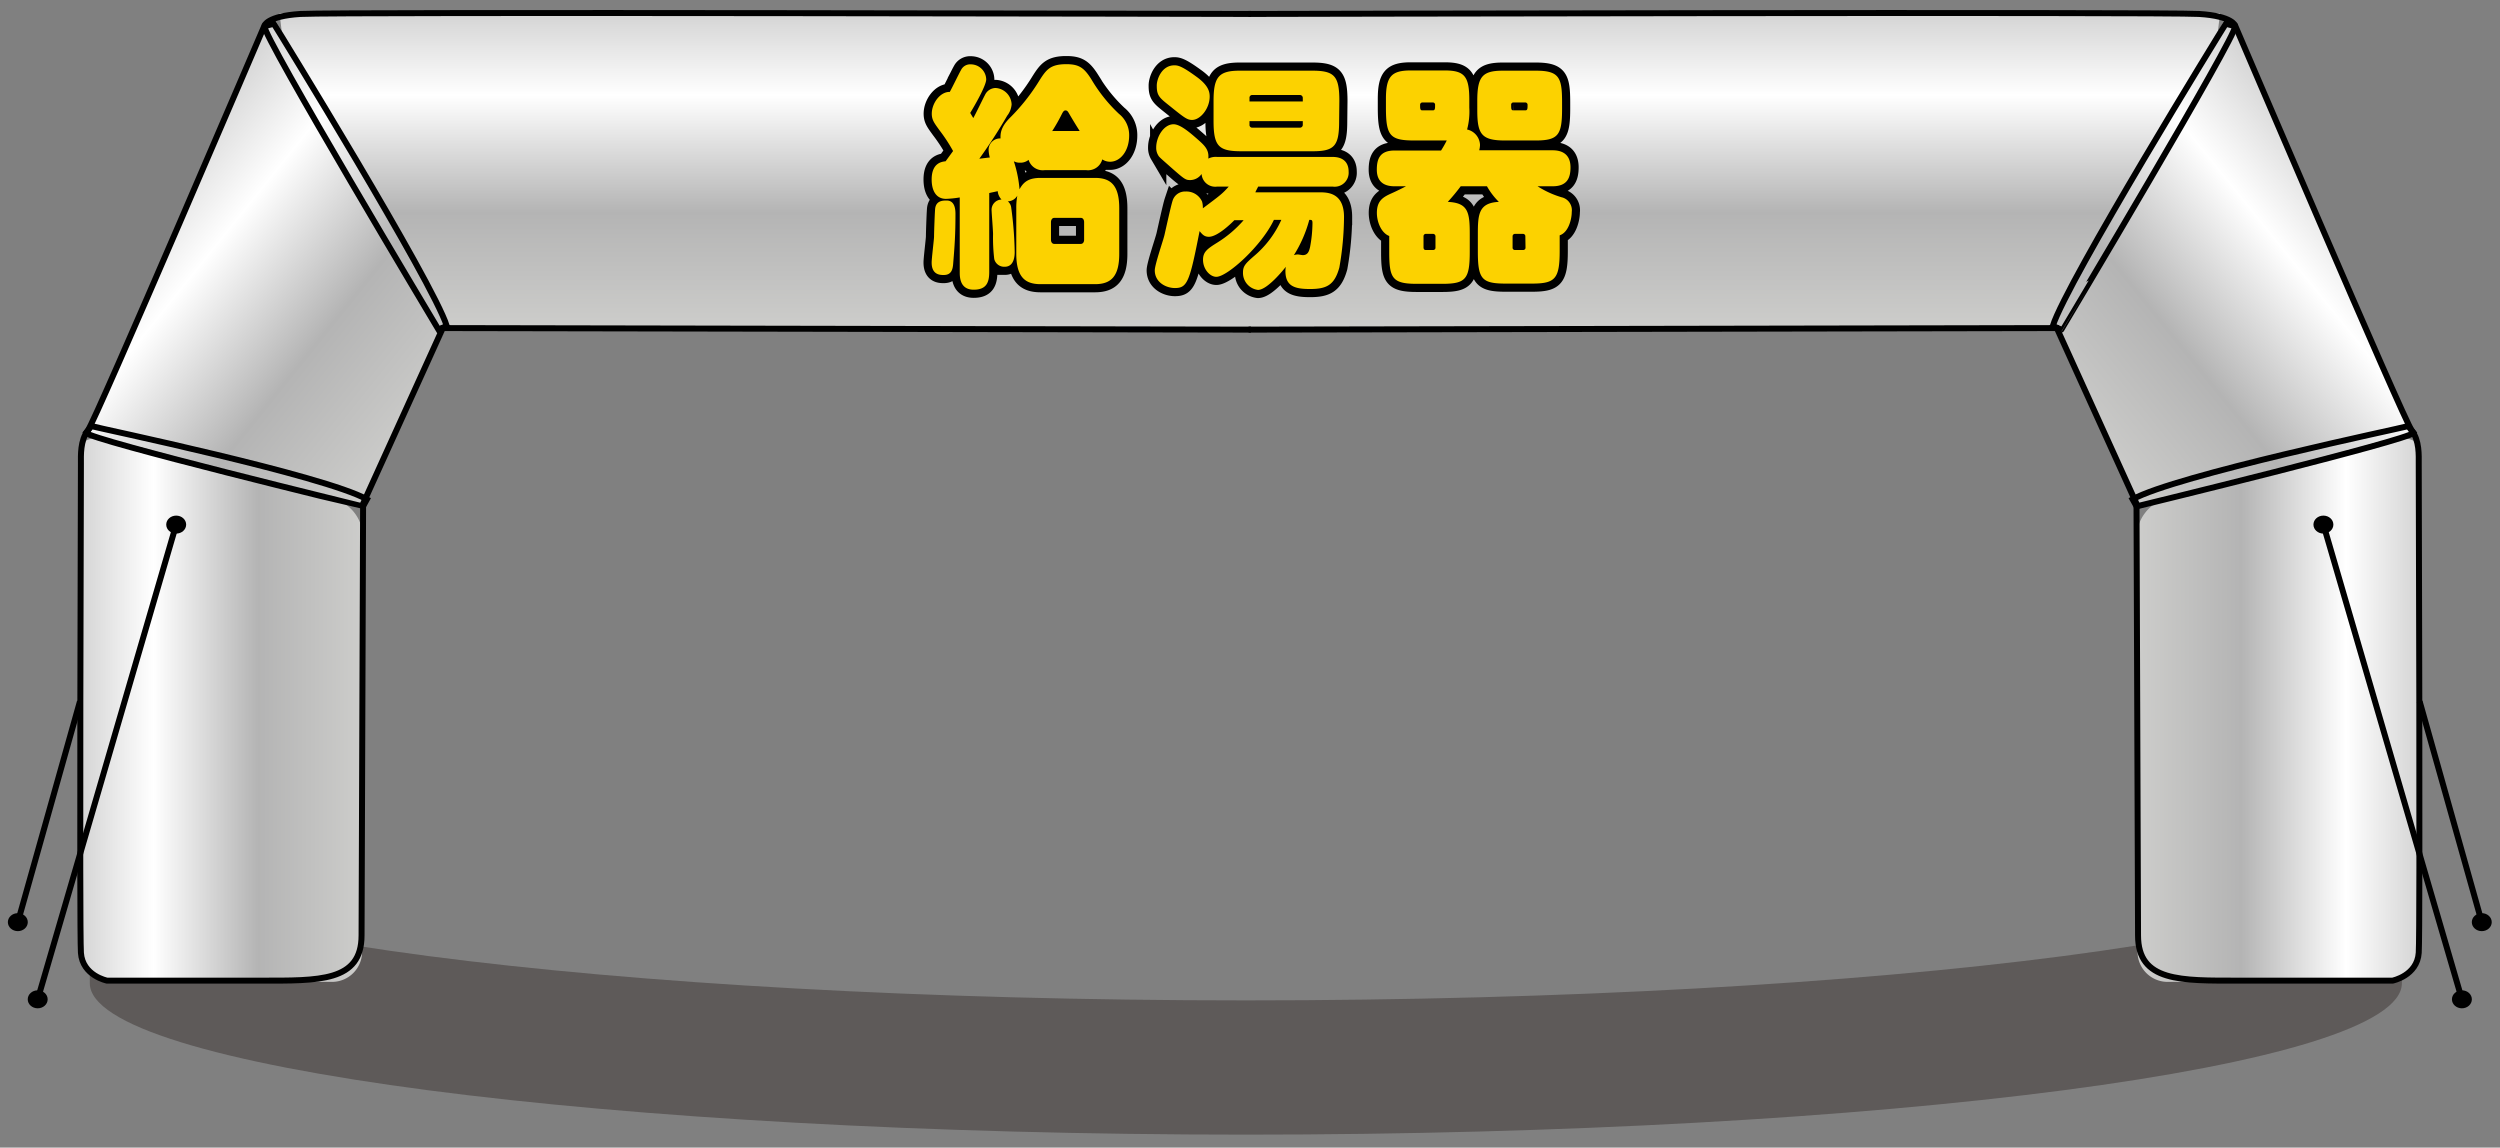
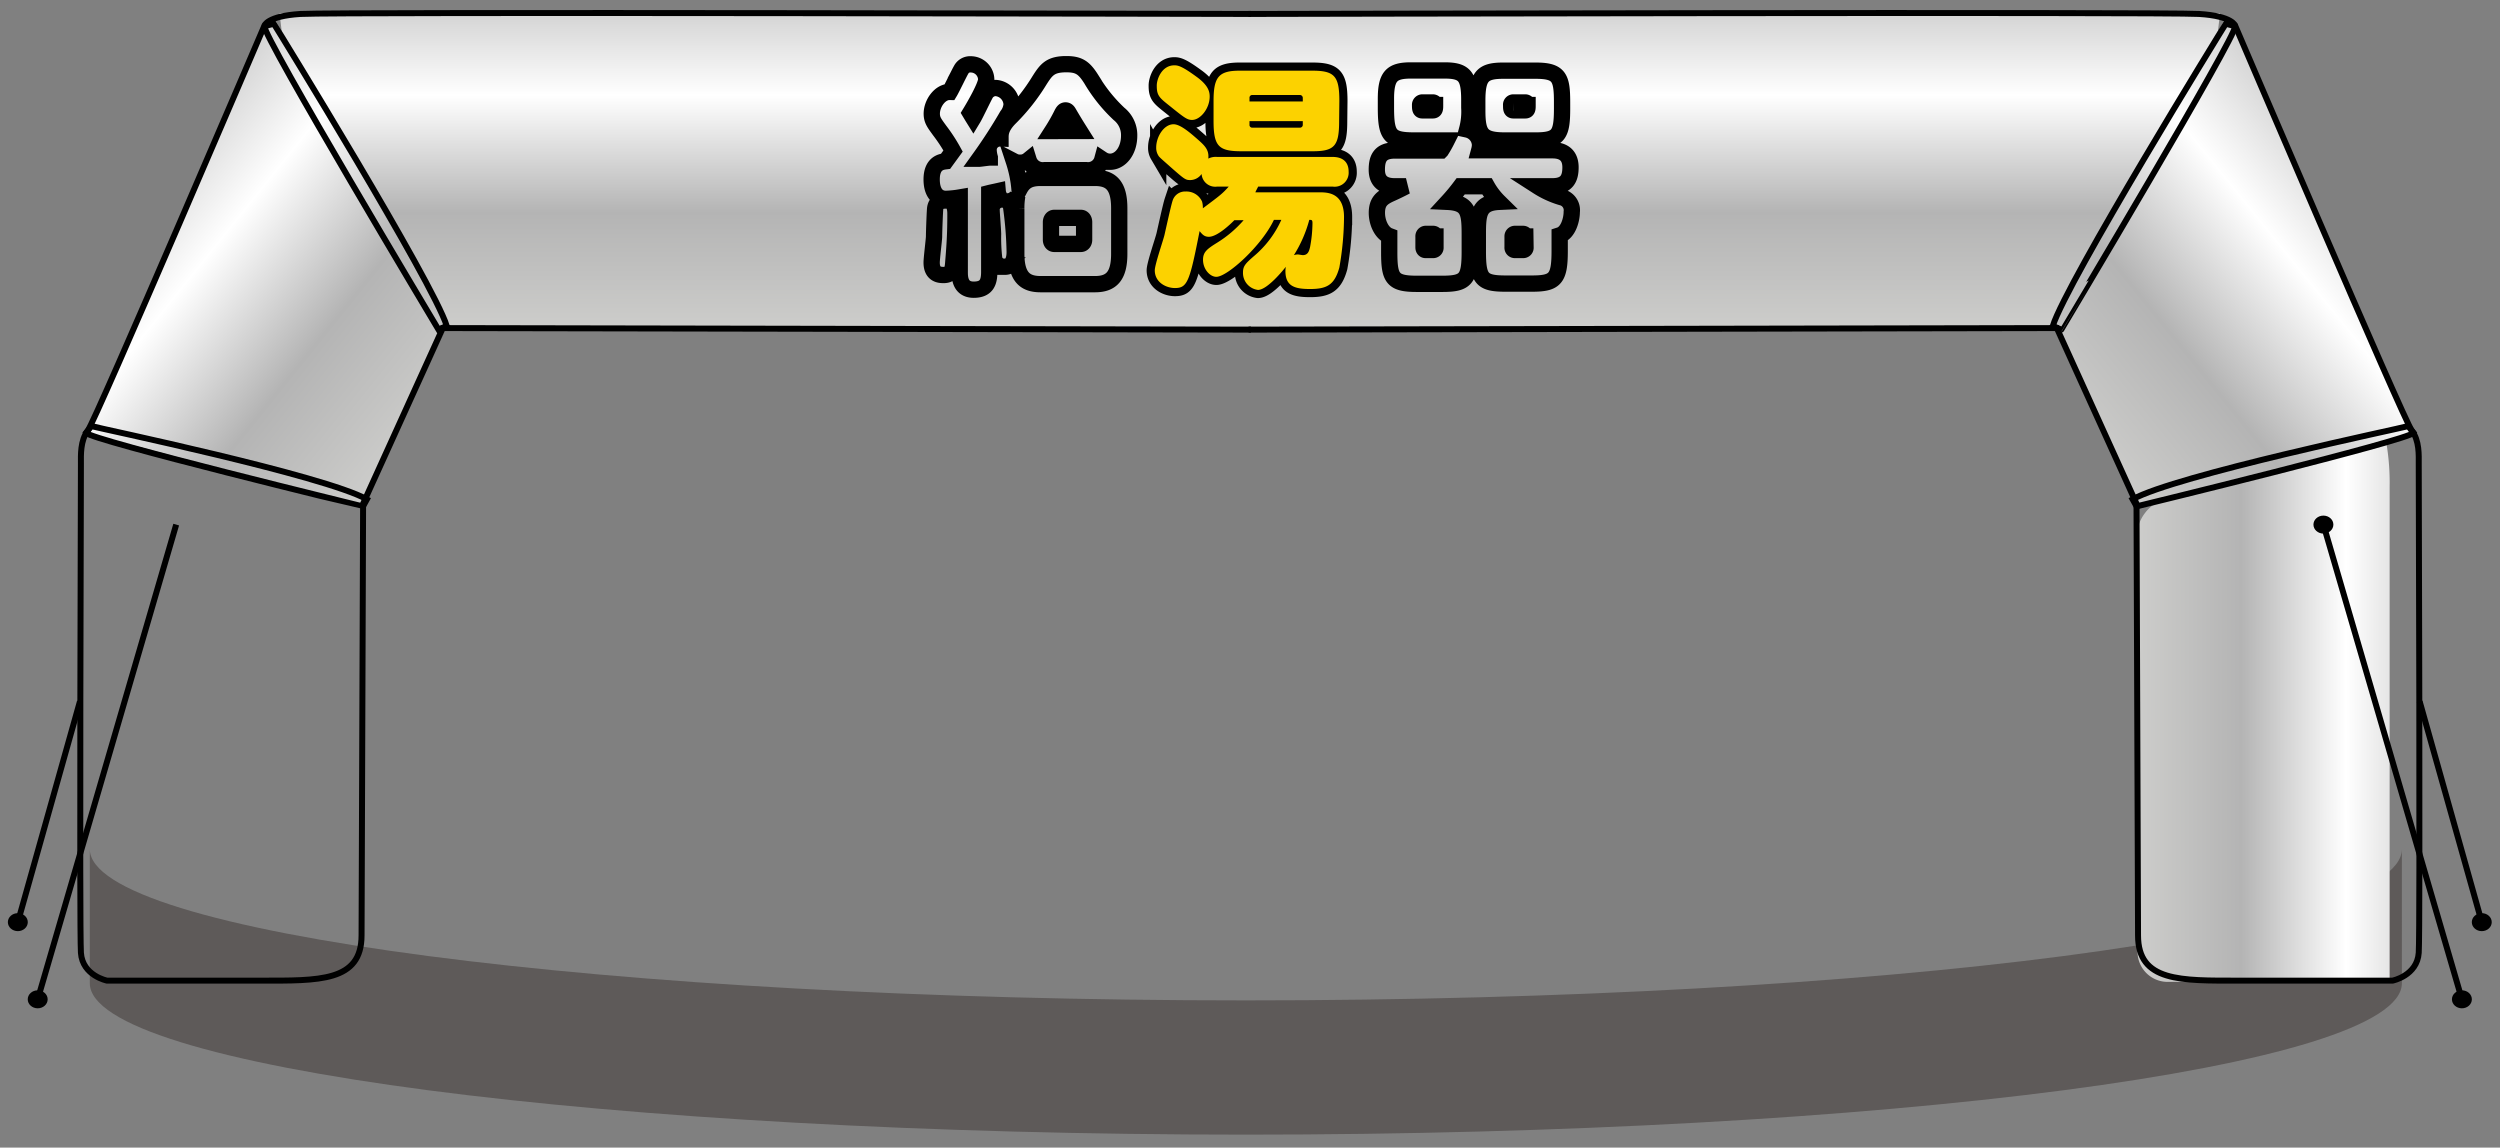
<svg xmlns="http://www.w3.org/2000/svg" xmlns:xlink="http://www.w3.org/1999/xlink" width="439" height="201.52" viewBox="0 0 439 201.52">
  <rect x="0" y="0" width="439" height="201.52" fill="#808080" stroke="none" />
  <defs>
    <style>
      .cls-1, .cls-10, .cls-9 {
        fill: none;
      }

      .cls-2 {
        fill: #231815;
        opacity: 0.36;
      }

      .cls-3 {
        fill: url(#名称未設定グラデーション_10);
      }

      .cls-4 {
        fill: url(#名称未設定グラデーション_10-2);
      }

      .cls-5 {
        fill: url(#名称未設定グラデーション_10-3);
      }

      .cls-6 {
        fill: url(#名称未設定グラデーション_10-4);
      }

      .cls-7 {
        fill: url(#名称未設定グラデーション_10-5);
      }

      .cls-8 {
        fill: url(#名称未設定グラデーション_10-6);
      }

      .cls-10, .cls-9 {
        stroke: #000;
      }

      .cls-9 {
        stroke-miterlimit: 10;
        stroke-width: 1.05px;
      }

      .cls-10 {
        stroke-width: 2.86px;
      }

      .cls-11 {
        fill: #fcd200;
      }
    </style>
    <linearGradient id="名称未設定グラデーション_10" data-name="名称未設定グラデーション 10" x1="14.04" y1="124.69" x2="63.74" y2="124.69" gradientUnits="userSpaceOnUse">
      <stop offset="0" stop-color="#d4d4d4" />
      <stop offset="0.26" stop-color="#fff" />
      <stop offset="0.63" stop-color="#b4b4b4" />
      <stop offset="1" stop-color="#cdcdcb" />
    </linearGradient>
    <linearGradient id="名称未設定グラデーション_10-2" x1="719.35" y1="-641.36" x2="774.94" y2="-641.36" gradientTransform="translate(-506.98 -717.07) rotate(90)" xlink:href="#名称未設定グラデーション_10" />
    <linearGradient id="名称未設定グラデーション_10-3" x1="463.45" y1="-37.44" x2="529.42" y2="-37.44" gradientTransform="translate(-360.97 -227.72) rotate(38.77)" xlink:href="#名称未設定グラデーション_10" />
    <linearGradient id="名称未設定グラデーション_10-4" x1="-212.86" y1="124.69" x2="-163.16" y2="124.69" gradientTransform="matrix(-1, 0, 0, 1, 212.03, 0)" xlink:href="#名称未設定グラデーション_10" />
    <linearGradient id="名称未設定グラデーション_10-5" x1="719.35" y1="-414.46" x2="774.94" y2="-414.46" gradientTransform="matrix(0, 1, 1, 0, 719.01, -717.07)" xlink:href="#名称未設定グラデーション_10" />
    <linearGradient id="名称未設定グラデーション_10-6" x1="286.55" y1="104.65" x2="352.53" y2="104.65" gradientTransform="matrix(-0.78, 0.63, 0.63, 0.78, 573.01, -227.72)" xlink:href="#名称未設定グラデーション_10" />
  </defs>
  <g id="スペーサー">
    <rect class="cls-1" y="-0.24" width="7.71" height="7.71" />
-     <rect class="cls-1" x="430.7" y="-0.24" width="7.71" height="7.71" />
    <rect class="cls-1" y="193.81" width="7.71" height="7.71" />
    <rect class="cls-1" x="430.7" y="193.81" width="7.71" height="7.71" />
  </g>
  <g id="レイヤー_9のコピー" data-name="レイヤー 9のコピー">
    <path class="cls-2" d="M421.77,172.66c0,14.68-90.89,26.58-203,26.58s-203-11.9-203-26.58V149.1c0,14.67,90.89,26.57,203,26.57s203-11.9,203-26.57Z" />
  </g>
  <g id="レイヤー_11" data-name="レイヤー 11">
-     <path class="cls-3" d="M63.58,167.17a5.29,5.29,0,0,1-5.27,5.25h-39A5.26,5.26,0,0,1,14,167.17V85.36a41.63,41.63,0,0,1,.53-7.31c.3-1.13,2.82-1.44,5.62-.7L58.67,87.57a7.21,7.21,0,0,1,5.07,6.61Z" />
    <polyline class="cls-4" points="219.67 57.88 55.76 57.66 49.08 2.29 219.67 2.29" />
    <polygon class="cls-5" points="63.75 88.92 15.11 76 45.79 5.93 48.17 3.25 78.45 57.23 63.75 88.92" />
-     <path class="cls-6" d="M375.35,167.17a5.29,5.29,0,0,0,5.27,5.25h39a5.27,5.27,0,0,0,5.26-5.25V85.36a41.63,41.63,0,0,0-.53-7.31c-.3-1.13-2.82-1.44-5.62-.7L380.26,87.57a7.21,7.21,0,0,0-5.07,6.61Z" />
+     <path class="cls-6" d="M375.35,167.17a5.29,5.29,0,0,0,5.27,5.25h39V85.36a41.63,41.63,0,0,0-.53-7.31c-.3-1.13-2.82-1.44-5.62-.7L380.26,87.57a7.21,7.21,0,0,0-5.07,6.61Z" />
    <polyline class="cls-7" points="219.25 57.88 383.17 57.66 389.85 2.29 219.25 2.29" />
    <polygon class="cls-8" points="375.18 88.92 423.82 76 393.13 5.93 390.76 3.25 360.47 57.23 375.18 88.92" />
  </g>
  <g id="レイヤー_6" data-name="レイヤー 6">
    <path class="cls-9" d="M219.67,57.88,77.76,57.61l-14,30.83-.27,75.82c0,8.16-7.48,7.94-17.69,7.94h-27s-4.32-.86-4.59-4.89,0-84.61,0-85.95-.14-4,1.21-5.75,31-71.08,31-71.08.41-1.71,6.35-2.08,166.93,0,166.93,0" />
    <path class="cls-9" d="M219.25,57.88l141.92-.27,14,30.83.27,75.82c0,8.16,7.48,7.94,17.69,7.94h27s4.33-.86,4.6-4.89,0-84.61,0-85.95.14-4-1.22-5.75-31-71.08-31-71.08-.41-1.71-6.35-2.08-166.94,0-166.94,0" />
  </g>
  <g id="レイヤー_7" data-name="レイヤー 7">
    <path class="cls-9" d="M16.05,74.83c1.2.34,40.91,8.67,48.38,12.85l-.68,1.24S15.86,77.27,15.11,76Z" />
    <path class="cls-9" d="M48.08,4.17c.65,1,27.87,45.22,30.37,53.06L77,57.88S46,6.11,46.44,4.6Z" />
    <path class="cls-9" d="M422.88,74.83c-1.2.34-40.91,8.67-48.39,12.85l.69,1.24S423.07,77.27,423.82,76Z" />
    <path class="cls-9" d="M390.85,4.17c-.65,1-27.87,45.22-30.38,53.06l1.49.65S392.89,6.11,392.49,4.6Z" />
  </g>
  <g id="レイヤー_8" data-name="レイヤー 8">
-     <ellipse cx="30.94" cy="92.12" rx="1.75" ry="1.58" />
    <ellipse cx="6.62" cy="175.48" rx="1.75" ry="1.58" />
    <ellipse cx="3.13" cy="161.93" rx="1.75" ry="1.58" />
    <line class="cls-9" x1="30.94" y1="92.12" x2="6.62" y2="175.48" />
    <line class="cls-9" x1="3.13" y1="161.93" x2="14.04" y2="123.17" />
    <ellipse cx="407.99" cy="92.12" rx="1.75" ry="1.58" />
    <ellipse cx="432.31" cy="175.48" rx="1.75" ry="1.58" />
    <ellipse cx="435.8" cy="161.93" rx="1.75" ry="1.58" />
    <line class="cls-9" x1="407.99" y1="92.12" x2="432.31" y2="175.48" />
    <line class="cls-9" x1="435.8" y1="161.93" x2="424.89" y2="123.17" />
  </g>
  <g id="レイヤー_2" data-name="レイヤー 2">
    <g>
      <g>
        <path class="cls-10" d="M183.42,29.88a2.6,2.6,0,0,1-2.8-1.81,2.24,2.24,0,0,1-1.49.5,2.21,2.21,0,0,1-1.1-.25,21.57,21.57,0,0,1,1,4.92c.78-1.48,1.84-2,3.72-2h9.54c2.77,0,4.25,1.31,4.25,5.33v8c0,3.85-1.34,5.33-4.25,5.33h-9.54c-2.52,0-4.29-1-4.29-5.33v-8a11.43,11.43,0,0,1,.18-2.21,2,2,0,0,1-1.67,1,1.64,1.64,0,0,1,.6,1.11,64,64,0,0,1,.61,7.75c0,.49,0,2.62-1.74,2.62a1.79,1.79,0,0,1-1.85-1.35,31.41,31.41,0,0,1-.21-4.39c0-.65-.25-3.69-.25-4.06a1.8,1.8,0,0,1,1.74-2,2.41,2.41,0,0,1-.67-1.47c-.89.2-1.14.24-1.49.33V47.75c0,1.81-.46,3.12-2.73,3.12-2.45,0-2.45-2.26-2.45-3.12V34.67a18.28,18.28,0,0,1-2.41.25c-1.77,0-2.52-1.48-2.52-3.4,0-2.95,1.81-3.12,2.45-3.2l1.31-1.8A29,29,0,0,0,165,22.91c-.95-1.31-1.38-1.85-1.38-2.95,0-1.81,1.46-3.86,3.16-3.82.32-.53,1.66-3.32,2-3.89a1.78,1.78,0,0,1,1.7-.95,2.72,2.72,0,0,1,2.7,2.63c0,1.11-2.06,4.67-2.81,5.9.15.25.39.66.54.9.32-.53,1.7-3.4,2.05-4.05a2.1,2.1,0,0,1,1.85-1.23,3,3,0,0,1,2.83,2.87,3.63,3.63,0,0,1-.78,2c-1.52,2.63-3.15,5.13-4.89,7.55.11,0,1.6-.21,1.84-.21a5.55,5.55,0,0,1-.21-1.35,2,2,0,0,1,2.09-2c0-.66-.1-1.84,1.6-3.57a34.78,34.78,0,0,0,5.25-6.64c1.2-1.88,1.91-2.83,4.71-2.83,2.27,0,3.13.66,4.4,2.67A27.29,27.29,0,0,0,196.5,20a4.76,4.76,0,0,1,1.78,3.81c0,2.71-1.56,4.59-3.34,4.59a2.46,2.46,0,0,1-1.38-.41,2.58,2.58,0,0,1-2.8,1.89Zm-15.64,7.71c0,3.52-.14,5.53-.39,8.56-.07,1-.21,2.14-1.67,2.14-.6,0-2.12,0-2.12-2.18,0-.73.39-3.85.42-4.51,0-.82.14-4.75.21-5.08.22-1.31,1.39-1.31,2-1.31C167.64,35.21,167.78,36.68,167.78,37.59ZM190.37,39c0-.37-.18-.74-.57-.74h-4.68c-.39,0-.57.41-.57.74V42.1c0,.41.22.73.57.73h4.68c.32,0,.57-.28.57-.73Zm-.78-16c-.75-1.19-1.1-1.76-1.92-3.16-.14-.24-.28-.45-.56-.45s-.43.21-.64.62a31.2,31.2,0,0,1-1.7,3Z" />
        <path class="cls-10" d="M223.7,38.61c-2.13,4.51-8.16,10-10.11,10-1.1,0-2.34-1.31-2.34-3,0-1.39.78-1.93,2.49-3a20.33,20.33,0,0,0,4.64-3.94h-1.63c-.28.29-2.87,2.91-4.47,2.91-.74,0-1.1-.33-1.63-1-1.74,8.85-2.13,10-4.33,10-1.56,0-3.54-1-3.54-3.11,0-1,1.49-5.29,1.7-6.2s1.14-5.16,1.42-6a2.28,2.28,0,0,1,2.3-1.64,3,3,0,0,1,2.88,1.76,3.82,3.82,0,0,1,.14,1.19c3-2.25,3.37-2.5,4.54-3.81H213.7a2.4,2.4,0,0,1-2.7-2.22,2.46,2.46,0,0,1-1.95,1.07c-.92,0-1-.08-4.11-2.83-1.35-1.19-1.42-1.27-1.56-1.52a2.54,2.54,0,0,1-.35-1.39c0-1.85,1.34-4.06,3.05-4.06,1.2,0,2.94,1.52,4.25,2.67s2,1.88,1.85,3.36a2.85,2.85,0,0,1,1.56-.29h20.31c1.46,0,2.77.66,2.77,2.58a2.46,2.46,0,0,1-2.77,2.63H220.93c-.21.45-.35.65-.49,1h11.17c1.45,0,4.4,0,4.4,4.35a52.5,52.5,0,0,1-.82,8.85c-.85,3.12-2.27,3.78-5.14,3.78-2.66,0-4.33-.46-4.33-3.16a4.42,4.42,0,0,1,.07-.74c-.28.37-3.22,4.06-4.89,4.06a3,3,0,0,1-2.63-3.08c0-1.1.43-1.55,1.88-2.82A17.88,17.88,0,0,0,225,38.61ZM206.22,11.47c.71,0,1.42.2,4,2.09,2,1.48,2.2,2.58,2.2,3.4,0,2.09-1.63,4.1-3.09,4.1-.85,0-1.34-.37-3.83-2.38-1.91-1.51-2.37-1.88-2.37-3.6C203.1,13.93,204,11.47,206.22,11.47Zm28.93,9.84c0,4.3-.81,5.25-4.64,5.25H218c-4,0-4.9-.86-4.9-5.33V17.78c0-4.18.82-5.37,4.58-5.37h12.73c3.93,0,4.78.94,4.78,5.33Zm-15.74-3.49h9.36v-.61a.51.51,0,0,0-.5-.53h-8.4a.48.48,0,0,0-.46.53Zm0,3.45v.61a.48.48,0,0,0,.46.54h8.4a.5.5,0,0,0,.5-.54v-.61Zm8.47,23.41c.15,0,.75.12.89.12.85,0,1.1-.61,1.28-1.43a23.42,23.42,0,0,0,.42-4.18c0-.58-.14-.58-.56-.58a22.57,22.57,0,0,1-2.7,6.19A2.69,2.69,0,0,1,227.88,44.68Z" />
        <path class="cls-10" d="M273.88,44.06c0,4.92-.79,5.74-4.9,5.74h-4.57c-4.26,0-4.9-.82-4.9-5.7V41.19c0-3.52.11-5.57,3.69-5.74a12.25,12.25,0,0,1-2.09-2.74H256.5a33.52,33.52,0,0,1-2.27,2.74c3.62.17,3.86,1.85,3.86,5.74v3c0,4.79-.67,5.65-4.82,5.65h-4.5c-4.29,0-4.82-1-4.82-5.57V41.44c-1.32-.49-2.17-2.34-2.17-4.06,0-2.05,1-2.71,2.41-3.36.85-.37,2-.94,2.7-1.31h-2c-1.1,0-3.12-.25-3.12-2.91,0-1.89.53-3.37,3.12-3.37h8.16a19.3,19.3,0,0,0,1-1.76h-5.68c-4.29,0-5-.82-5-5.74V17.37c0-4,1-5,4.4-5h5.88c3.51,0,4.36,1,4.36,5.17v1.35a12.14,12.14,0,0,1-.39,3.85,2.88,2.88,0,0,1,2.27,2.71,4.18,4.18,0,0,1-.14.94h12.87c1,0,3.16.21,3.16,3,0,1.88-.6,3.32-3.16,3.32H270a16.31,16.31,0,0,0,4.18,1.92A2.33,2.33,0,0,1,276,37.22c0,1.23-.56,3.6-2.12,4.1ZM251.61,19.38c.39,0,.39-.33.39-.94a.4.4,0,0,0-.39-.45h-1.85a.41.41,0,0,0-.39.45c0,.61,0,.94.39.94Zm.46,22.14a.43.43,0,0,0-.39-.45h-1.35a.41.41,0,0,0-.36.45v1.93c0,.29.15.45.36.45h1.35a.4.4,0,0,0,.39-.45ZM274.3,19.05c0,4.6-.6,5.62-4.64,5.62h-5.4c-4.11,0-4.85-1.11-4.85-5.29V17.7c0-4.3.92-5.29,4.54-5.29h5.71c4.11,0,4.64,1.15,4.64,5.5Zm-6.45.33c.39,0,.39-.33.39-.94a.41.41,0,0,0-.39-.45h-2.1a.39.39,0,0,0-.39.45c0,.65,0,.94.39.94Zm0,22.14a.41.41,0,0,0-.39-.45H266a.42.42,0,0,0-.39.45v1.93a.4.4,0,0,0,.39.45h1.49a.4.4,0,0,0,.39-.45Z" />
      </g>
      <g>
-         <path class="cls-11" d="M183.42,29.88a2.6,2.6,0,0,1-2.8-1.81,2.24,2.24,0,0,1-1.49.5,2.21,2.21,0,0,1-1.1-.25,21.57,21.57,0,0,1,1,4.92c.78-1.48,1.84-2,3.72-2h9.54c2.77,0,4.25,1.31,4.25,5.33v8c0,3.85-1.34,5.33-4.25,5.33h-9.54c-2.52,0-4.29-1-4.29-5.33v-8a11.43,11.43,0,0,1,.18-2.21,2,2,0,0,1-1.67,1,1.64,1.64,0,0,1,.6,1.11,64,64,0,0,1,.61,7.75c0,.49,0,2.62-1.74,2.62a1.79,1.79,0,0,1-1.85-1.35,31.41,31.41,0,0,1-.21-4.39c0-.65-.25-3.69-.25-4.06a1.8,1.8,0,0,1,1.74-2,2.41,2.41,0,0,1-.67-1.47c-.89.2-1.14.24-1.49.33V47.75c0,1.81-.46,3.12-2.73,3.12-2.45,0-2.45-2.26-2.45-3.12V34.67a18.28,18.28,0,0,1-2.41.25c-1.77,0-2.52-1.48-2.52-3.4,0-2.95,1.81-3.12,2.45-3.2l1.31-1.8A29,29,0,0,0,165,22.91c-.95-1.31-1.38-1.85-1.38-2.95,0-1.81,1.46-3.86,3.16-3.82.32-.53,1.66-3.32,2-3.89a1.78,1.78,0,0,1,1.7-.95,2.72,2.72,0,0,1,2.7,2.63c0,1.11-2.06,4.67-2.81,5.9.15.25.39.66.54.9.32-.53,1.7-3.4,2.05-4.05a2.1,2.1,0,0,1,1.85-1.23,3,3,0,0,1,2.83,2.87,3.63,3.63,0,0,1-.78,2c-1.52,2.63-3.15,5.13-4.89,7.55.11,0,1.6-.21,1.84-.21a5.55,5.55,0,0,1-.21-1.35,2,2,0,0,1,2.09-2c0-.66-.1-1.84,1.6-3.57a34.78,34.78,0,0,0,5.25-6.64c1.2-1.88,1.91-2.83,4.71-2.83,2.27,0,3.13.66,4.4,2.67A27.29,27.29,0,0,0,196.5,20a4.76,4.76,0,0,1,1.78,3.81c0,2.71-1.56,4.59-3.34,4.59a2.46,2.46,0,0,1-1.38-.41,2.58,2.58,0,0,1-2.8,1.89Zm-15.64,7.71c0,3.52-.14,5.53-.39,8.56-.07,1-.21,2.14-1.67,2.14-.6,0-2.12,0-2.12-2.18,0-.73.39-3.85.42-4.51,0-.82.14-4.75.21-5.08.22-1.31,1.39-1.31,2-1.31C167.64,35.21,167.78,36.68,167.78,37.59ZM190.37,39c0-.37-.18-.74-.57-.74h-4.68c-.39,0-.57.41-.57.74V42.1c0,.41.22.73.57.73h4.68c.32,0,.57-.28.57-.73Zm-.78-16c-.75-1.19-1.1-1.76-1.92-3.16-.14-.24-.28-.45-.56-.45s-.43.21-.64.62a31.2,31.2,0,0,1-1.7,3Z" />
        <path class="cls-11" d="M223.7,38.61c-2.13,4.51-8.16,10-10.11,10-1.1,0-2.34-1.31-2.34-3,0-1.39.78-1.93,2.49-3a20.33,20.33,0,0,0,4.64-3.94h-1.63c-.28.29-2.87,2.91-4.47,2.91-.74,0-1.1-.33-1.63-1-1.74,8.85-2.13,10-4.33,10-1.56,0-3.54-1-3.54-3.11,0-1,1.49-5.29,1.7-6.2s1.14-5.16,1.42-6a2.28,2.28,0,0,1,2.3-1.64,3,3,0,0,1,2.88,1.76,3.82,3.82,0,0,1,.14,1.19c3-2.25,3.37-2.5,4.54-3.81H213.7a2.4,2.4,0,0,1-2.7-2.22,2.46,2.46,0,0,1-1.95,1.07c-.92,0-1-.08-4.11-2.83-1.35-1.19-1.42-1.27-1.56-1.52a2.54,2.54,0,0,1-.35-1.39c0-1.85,1.34-4.06,3.05-4.06,1.2,0,2.94,1.52,4.25,2.67s2,1.88,1.85,3.36a2.85,2.85,0,0,1,1.56-.29h20.31c1.46,0,2.77.66,2.77,2.58a2.46,2.46,0,0,1-2.77,2.63H220.93c-.21.45-.35.65-.49,1h11.17c1.45,0,4.4,0,4.4,4.35a52.5,52.5,0,0,1-.82,8.85c-.85,3.12-2.27,3.78-5.14,3.78-2.66,0-4.33-.46-4.33-3.16a4.42,4.42,0,0,1,.07-.74c-.28.37-3.22,4.06-4.89,4.06a3,3,0,0,1-2.63-3.08c0-1.1.43-1.55,1.88-2.82A17.88,17.88,0,0,0,225,38.61ZM206.22,11.47c.71,0,1.42.2,4,2.09,2,1.48,2.2,2.58,2.2,3.4,0,2.09-1.63,4.1-3.09,4.1-.85,0-1.34-.37-3.83-2.38-1.91-1.51-2.37-1.88-2.37-3.6C203.1,13.93,204,11.47,206.22,11.47Zm28.93,9.84c0,4.3-.81,5.25-4.64,5.25H218c-4,0-4.9-.86-4.9-5.33V17.78c0-4.18.82-5.37,4.58-5.37h12.73c3.93,0,4.78.94,4.78,5.33Zm-15.74-3.49h9.36v-.61a.51.51,0,0,0-.5-.53h-8.4a.48.48,0,0,0-.46.53Zm0,3.45v.61a.48.48,0,0,0,.46.54h8.4a.5.5,0,0,0,.5-.54v-.61Zm8.47,23.41c.15,0,.75.12.89.12.85,0,1.1-.61,1.28-1.43a23.42,23.42,0,0,0,.42-4.18c0-.58-.14-.58-.56-.58a22.57,22.57,0,0,1-2.7,6.19A2.69,2.69,0,0,1,227.88,44.68Z" />
-         <path class="cls-11" d="M273.88,44.06c0,4.92-.79,5.74-4.9,5.74h-4.57c-4.26,0-4.9-.82-4.9-5.7V41.19c0-3.52.11-5.57,3.69-5.74a12.25,12.25,0,0,1-2.09-2.74H256.5a33.52,33.52,0,0,1-2.27,2.74c3.62.17,3.86,1.85,3.86,5.74v3c0,4.79-.67,5.65-4.82,5.65h-4.5c-4.29,0-4.82-1-4.82-5.57V41.44c-1.32-.49-2.17-2.34-2.17-4.06,0-2.05,1-2.71,2.41-3.36.85-.37,2-.94,2.7-1.31h-2c-1.1,0-3.12-.25-3.12-2.91,0-1.89.53-3.37,3.12-3.37h8.16a19.3,19.3,0,0,0,1-1.76h-5.68c-4.29,0-5-.82-5-5.74V17.37c0-4,1-5,4.4-5h5.88c3.51,0,4.36,1,4.36,5.17v1.35a12.14,12.14,0,0,1-.39,3.85,2.88,2.88,0,0,1,2.27,2.71,4.18,4.18,0,0,1-.14.94h12.87c1,0,3.16.21,3.16,3,0,1.88-.6,3.32-3.16,3.32H270a16.31,16.31,0,0,0,4.18,1.92A2.33,2.33,0,0,1,276,37.22c0,1.23-.56,3.6-2.12,4.1ZM251.61,19.38c.39,0,.39-.33.39-.94a.4.4,0,0,0-.39-.45h-1.85a.41.41,0,0,0-.39.45c0,.61,0,.94.39.94Zm.46,22.14a.43.43,0,0,0-.39-.45h-1.35a.41.41,0,0,0-.36.45v1.93c0,.29.15.45.36.45h1.35a.4.4,0,0,0,.39-.45ZM274.3,19.05c0,4.6-.6,5.62-4.64,5.62h-5.4c-4.11,0-4.85-1.11-4.85-5.29V17.7c0-4.3.92-5.29,4.54-5.29h5.71c4.11,0,4.64,1.15,4.64,5.5Zm-6.45.33c.39,0,.39-.33.39-.94a.41.41,0,0,0-.39-.45h-2.1a.39.39,0,0,0-.39.45c0,.65,0,.94.39.94Zm0,22.14a.41.41,0,0,0-.39-.45H266a.42.42,0,0,0-.39.45v1.93a.4.4,0,0,0,.39.45h1.49a.4.4,0,0,0,.39-.45Z" />
      </g>
    </g>
  </g>
</svg>